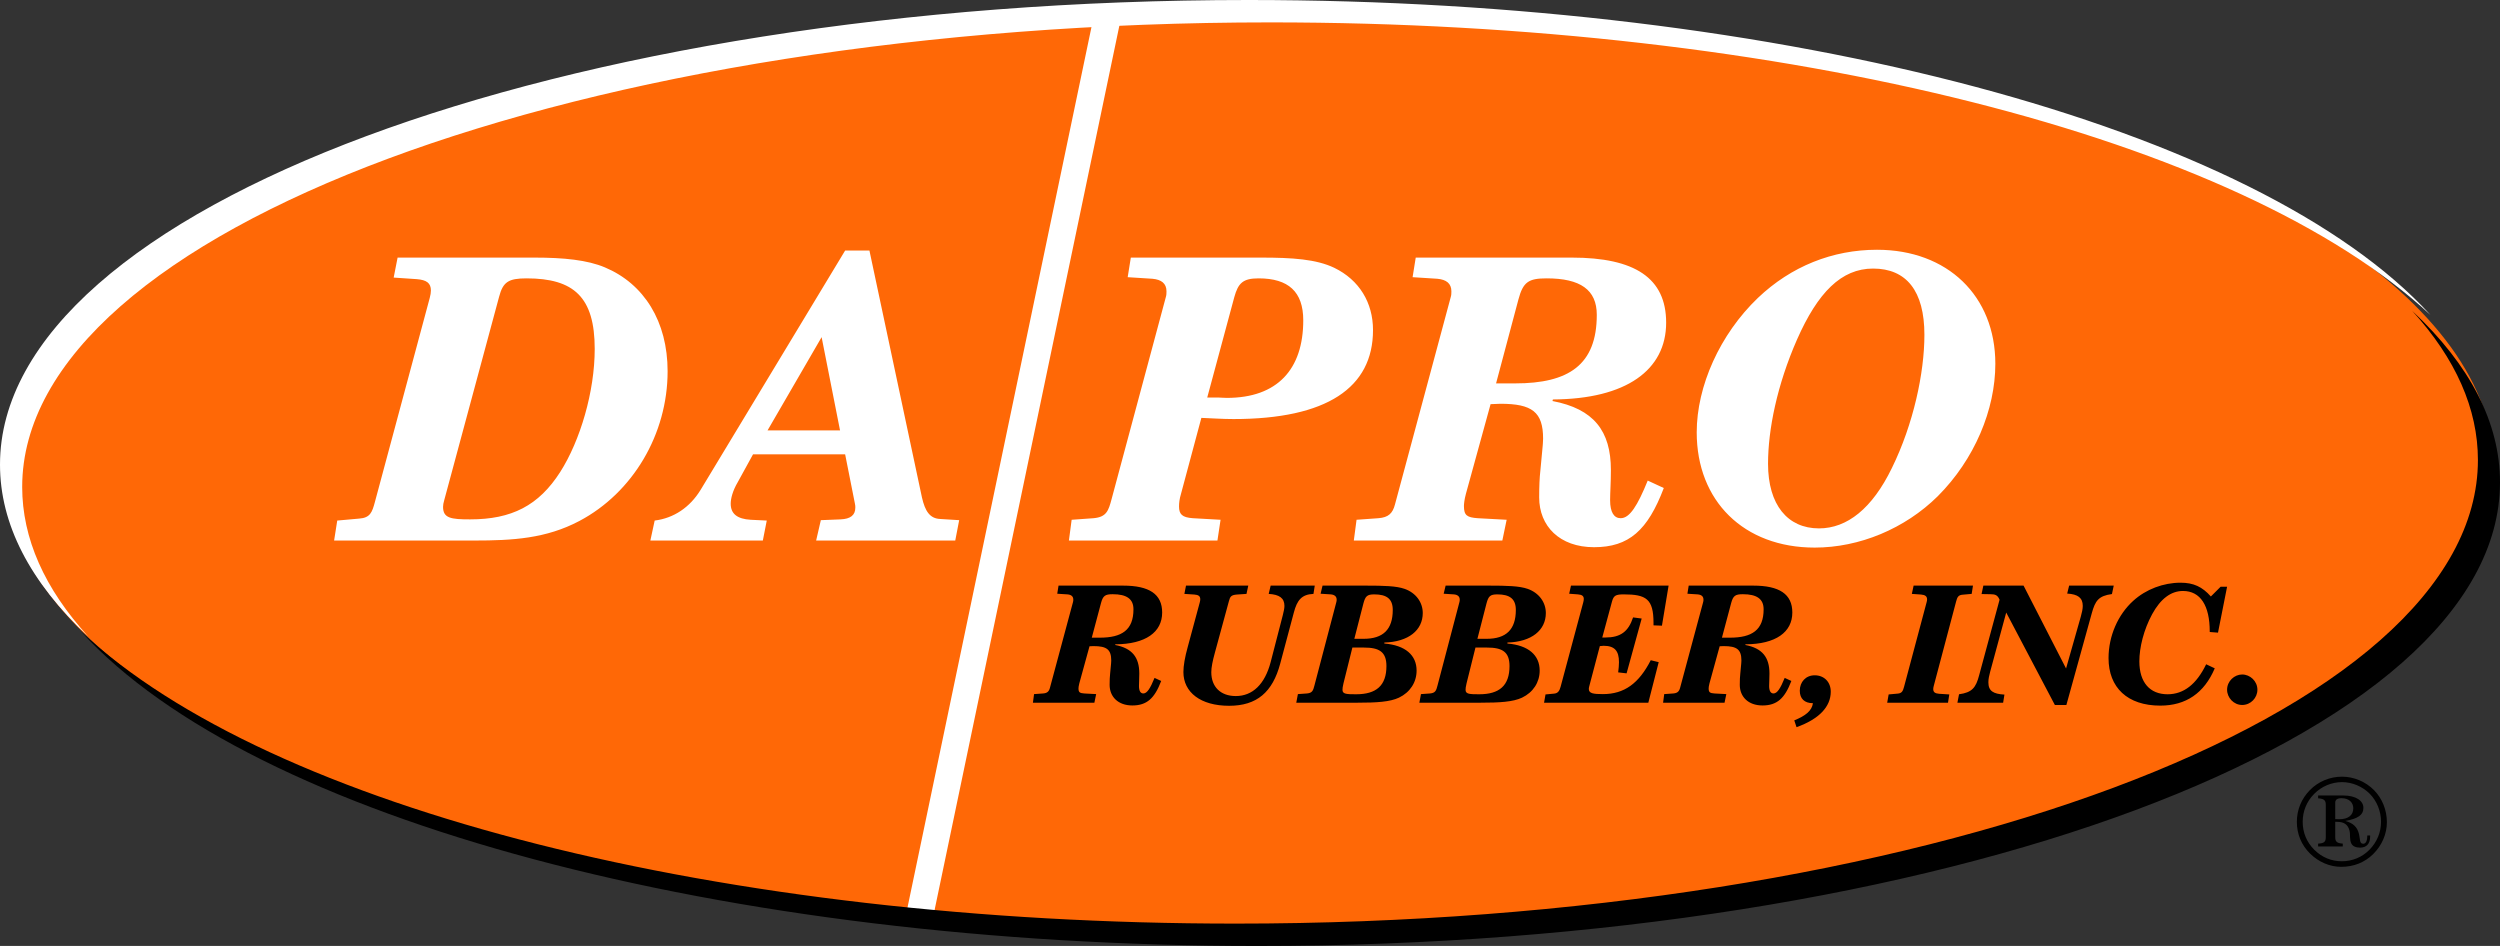
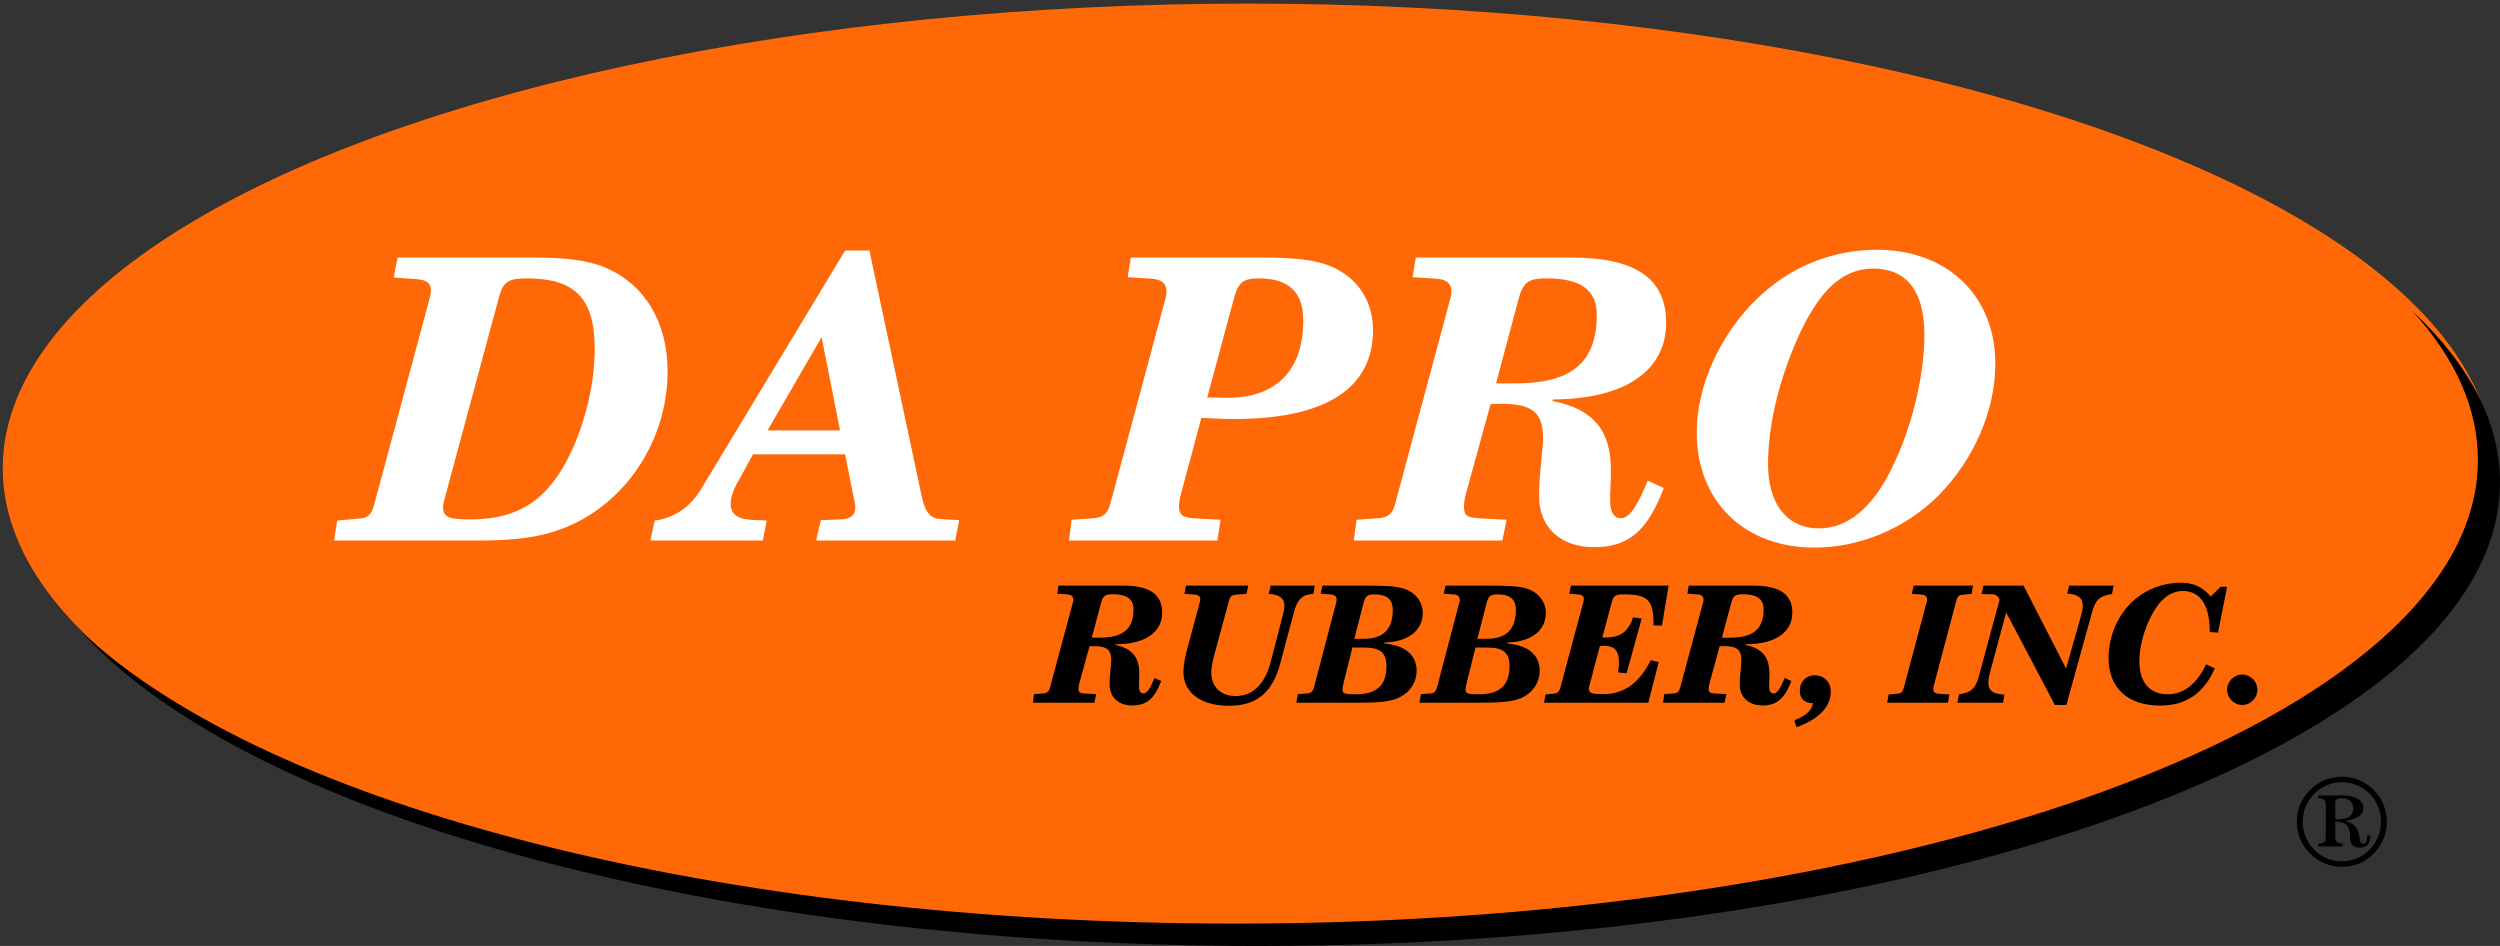
<svg xmlns="http://www.w3.org/2000/svg" width="185px" height="70px" viewBox="0 0 185 70" version="1.1">
  <rect x="0" y="0" width="185" height="70" fill="#333333" stroke="none" />
  <title>Group 2</title>
  <desc>Created with Sketch.</desc>
  <defs />
  <g id="Artboard" stroke="none" stroke-width="1" fill="none" fill-rule="evenodd" transform="translate(-471, -394)">
    <g id="Group-2" transform="translate(471, 394)">
      <ellipse id="Oval" fill="#FF6806" cx="92.377" cy="34.649" rx="92.174" ry="34.383" />
      <g id="Group">
-         <path d="M68,68 L82,1" id="Path_1" stroke="#FFFFFF" stroke-width="2" fill="#000000" fill-rule="nonzero" />
        <path d="M24.724,40 L24.956,38.521 L26.58,38.376 C27.392,38.318 27.537,37.912 27.74,37.158 L31.8,22.049 C31.858,21.846 31.887,21.643 31.887,21.498 C31.887,20.947 31.568,20.715 30.843,20.657 L29.132,20.541 L29.422,19.062 L39.543,19.062 C41.718,19.062 43.458,19.236 44.763,19.787 C47.663,21.005 49.403,23.789 49.403,27.472 C49.403,32.141 46.822,36.462 42.878,38.55 C40.413,39.855 37.948,40 35.077,40 L24.724,40 Z M32.873,37.013 C32.815,37.216 32.786,37.361 32.786,37.506 C32.786,38.347 33.366,38.434 34.787,38.434 C37.861,38.434 39.862,37.419 41.457,34.925 C42.936,32.605 44.009,28.98 44.009,25.819 C44.009,21.991 42.472,20.599 38.963,20.599 C37.629,20.599 37.223,20.86 36.933,21.962 L32.873,37.013 Z M60.8,24.949 L56.798,31.851 L62.163,31.851 L60.8,24.949 Z M62.54,18.54 L64.338,18.54 L68.224,36.81 C68.456,37.825 68.804,38.376 69.587,38.405 L70.979,38.492 L70.689,40 L60.394,40 L60.742,38.492 L62.192,38.434 C62.946,38.405 63.294,38.115 63.294,37.564 C63.294,37.477 63.294,37.39 63.265,37.274 L62.54,33.62 L55.725,33.62 L54.594,35.679 C54.217,36.317 54.072,36.897 54.072,37.274 C54.072,38.028 54.565,38.405 55.551,38.463 L56.74,38.521 L56.45,40 L48.127,40 L48.446,38.521 C49.867,38.347 51.056,37.535 51.839,36.259 L62.54,18.54 Z M93.309,19.062 C95.629,19.062 97.398,19.178 98.732,19.816 C100.588,20.715 101.603,22.397 101.603,24.427 C101.603,28.69 98.181,31.01 91.279,31.01 C90.467,31.01 89.655,30.952 88.901,30.923 L87.393,36.549 C87.277,36.926 87.248,37.245 87.248,37.477 C87.248,38.057 87.48,38.289 88.263,38.347 L90.322,38.463 L90.09,40 L79.099,40 L79.302,38.463 L80.926,38.347 C81.883,38.26 82.028,37.796 82.26,36.926 L86.262,22.02 C86.32,21.846 86.32,21.701 86.32,21.556 C86.32,20.976 85.943,20.686 85.276,20.628 L83.449,20.512 L83.681,19.062 L93.309,19.062 Z M89.336,29.415 L90.119,29.415 C90.293,29.415 90.496,29.444 90.786,29.444 C94.527,29.444 96.441,27.327 96.441,23.702 C96.441,21.585 95.339,20.599 93.135,20.599 C91.975,20.599 91.627,20.947 91.337,21.991 L89.336,29.415 Z M112.362,22.165 L110.709,28.371 L112.13,28.371 C116.074,28.371 118.162,27.008 118.162,23.296 C118.162,21.44 116.944,20.599 114.45,20.599 C113.116,20.599 112.71,20.86 112.362,22.165 Z M100.182,40 L100.385,38.463 L102.009,38.347 C102.734,38.289 103.053,37.999 103.227,37.332 L107.345,22.02 C107.403,21.846 107.403,21.701 107.403,21.556 C107.403,20.976 107.026,20.686 106.359,20.628 L104.532,20.512 L104.764,19.062 L116.306,19.062 C120.975,19.062 123.295,20.57 123.295,23.876 C123.295,27.385 120.337,29.531 114.914,29.56 L114.885,29.676 C117.93,30.256 119.206,31.88 119.206,34.78 C119.206,35.708 119.148,36.462 119.148,37.013 C119.148,37.912 119.438,38.347 119.931,38.347 C120.598,38.347 121.178,37.419 121.932,35.563 L123.121,36.114 C121.932,39.246 120.54,40.493 117.959,40.493 C115.407,40.493 113.899,38.927 113.899,36.81 C113.899,35.998 113.928,35.331 113.986,34.838 L114.16,32.982 C114.16,32.895 114.189,32.721 114.189,32.46 C114.189,30.488 113.377,29.879 111.028,29.879 C110.796,29.879 110.564,29.908 110.303,29.908 L108.476,36.549 C108.36,36.984 108.331,37.303 108.331,37.448 C108.331,38.144 108.563,38.289 109.346,38.347 L111.492,38.463 L111.173,40 L100.182,40 Z M147.655,26.921 C147.655,30.314 146.118,33.997 143.392,36.723 C140.956,39.13 137.592,40.522 134.286,40.522 C129.037,40.522 125.557,37.071 125.557,31.996 C125.557,28.574 127.268,24.746 130.081,22.049 C132.546,19.7 135.62,18.482 138.897,18.482 C144.117,18.482 147.655,21.904 147.655,26.921 Z M142.406,24.775 C142.406,21.527 141.072,19.874 138.607,19.874 C136.258,19.874 134.518,21.643 132.981,25.123 C131.502,28.487 130.835,31.793 130.835,34.316 C130.835,37.361 132.285,39.101 134.605,39.101 C136.693,39.101 138.549,37.622 139.999,34.635 C141.594,31.387 142.406,27.588 142.406,24.775 Z" id="DA-PRO" fill="#FFFFFF" />
        <path d="M81.476,44.62 L80.792,47.188 L81.38,47.188 C83.012,47.188 83.876,46.624 83.876,45.088 C83.876,44.32 83.372,43.972 82.34,43.972 C81.788,43.972 81.62,44.08 81.476,44.62 Z M76.436,52 L76.52,51.364 L77.192,51.316 C77.492,51.292 77.624,51.172 77.696,50.896 L79.4,44.56 C79.424,44.488 79.424,44.428 79.424,44.368 C79.424,44.128 79.268,44.008 78.992,43.984 L78.236,43.936 L78.332,43.336 L83.108,43.336 C85.04,43.336 86,43.96 86,45.328 C86,46.78 84.776,47.668 82.532,47.68 L82.52,47.728 C83.78,47.968 84.308,48.64 84.308,49.84 C84.308,50.224 84.284,50.536 84.284,50.764 C84.284,51.136 84.404,51.316 84.608,51.316 C84.884,51.316 85.124,50.932 85.436,50.164 L85.928,50.392 C85.436,51.688 84.86,52.204 83.792,52.204 C82.736,52.204 82.112,51.556 82.112,50.68 C82.112,50.344 82.124,50.068 82.148,49.864 L82.22,49.096 C82.22,49.06 82.232,48.988 82.232,48.88 C82.232,48.064 81.896,47.812 80.924,47.812 C80.828,47.812 80.732,47.824 80.624,47.824 L79.868,50.572 C79.82,50.752 79.808,50.884 79.808,50.944 C79.808,51.232 79.904,51.292 80.228,51.316 L81.116,51.364 L80.984,52 L76.436,52 Z M92.372,43.336 L92.24,43.948 L91.532,43.996 C91.088,44.032 91.028,44.152 90.932,44.512 L89.9,48.304 C89.732,48.916 89.636,49.384 89.636,49.744 C89.636,50.824 90.32,51.508 91.448,51.508 C92.684,51.508 93.596,50.644 94.028,49 L94.928,45.52 C95,45.232 95.048,45.016 95.048,44.836 C95.048,44.26 94.676,43.996 93.884,43.948 L94.028,43.336 L97.292,43.336 L97.196,43.948 C96.32,43.984 95.984,44.416 95.744,45.328 L94.736,49.108 C94.172,51.22 93.008,52.228 90.956,52.228 C88.844,52.228 87.572,51.232 87.572,49.732 C87.572,49.264 87.68,48.64 87.896,47.86 L88.784,44.572 C88.808,44.488 88.82,44.404 88.82,44.344 C88.82,44.116 88.688,44.02 88.388,43.996 L87.644,43.948 L87.764,43.336 L92.372,43.336 Z M100.892,44.656 L100.22,47.272 L100.904,47.272 C102.344,47.272 103.064,46.588 103.064,45.136 C103.064,44.32 102.62,43.984 101.696,43.984 C101.168,43.984 101.036,44.116 100.892,44.656 Z M100.076,47.92 L99.416,50.572 C99.356,50.8 99.344,50.968 99.344,51.052 C99.344,51.364 99.644,51.376 100.352,51.376 C101.84,51.376 102.596,50.74 102.596,49.288 C102.596,48.232 102.056,47.92 100.94,47.92 L100.076,47.92 Z M95.924,52 L96.044,51.364 L96.716,51.316 C97.112,51.28 97.172,51.1 97.268,50.728 L98.888,44.56 C98.912,44.488 98.912,44.428 98.912,44.368 C98.912,44.14 98.756,44.008 98.48,43.984 L97.724,43.936 L97.868,43.336 L101.096,43.336 C102.38,43.336 103.328,43.36 103.94,43.576 C104.792,43.876 105.284,44.584 105.284,45.364 C105.284,46.636 104.228,47.5 102.44,47.548 L102.44,47.62 C104,47.752 104.828,48.484 104.828,49.624 C104.828,50.488 104.348,51.232 103.52,51.628 C102.86,51.94 101.864,52 100.46,52 L95.924,52 Z M110,44.656 L109.328,47.272 L110.012,47.272 C111.452,47.272 112.172,46.588 112.172,45.136 C112.172,44.32 111.728,43.984 110.804,43.984 C110.276,43.984 110.144,44.116 110,44.656 Z M109.184,47.92 L108.524,50.572 C108.464,50.8 108.452,50.968 108.452,51.052 C108.452,51.364 108.752,51.376 109.46,51.376 C110.948,51.376 111.704,50.74 111.704,49.288 C111.704,48.232 111.164,47.92 110.048,47.92 L109.184,47.92 Z M105.032,52 L105.152,51.364 L105.824,51.316 C106.22,51.28 106.28,51.1 106.376,50.728 L107.996,44.56 C108.02,44.488 108.02,44.428 108.02,44.368 C108.02,44.14 107.864,44.008 107.588,43.984 L106.832,43.936 L106.976,43.336 L110.204,43.336 C111.488,43.336 112.436,43.36 113.048,43.576 C113.9,43.876 114.392,44.584 114.392,45.364 C114.392,46.636 113.336,47.5 111.548,47.548 L111.548,47.62 C113.108,47.752 113.936,48.484 113.936,49.624 C113.936,50.488 113.456,51.232 112.628,51.628 C111.968,51.94 110.972,52 109.568,52 L105.032,52 Z M114.26,52 L114.368,51.388 L115.004,51.328 C115.28,51.304 115.4,51.136 115.484,50.824 L117.164,44.56 C117.188,44.464 117.2,44.392 117.2,44.32 C117.2,44.104 117.068,44.008 116.768,43.984 L116.12,43.936 L116.252,43.336 L123.476,43.336 L122.984,46.3 L122.36,46.276 L122.36,46.096 C122.36,44.32 121.82,43.984 120.152,43.984 C119.552,43.984 119.408,44.08 119.288,44.512 L118.568,47.176 L118.796,47.176 C119.912,47.176 120.5,46.744 120.848,45.688 L121.484,45.772 L120.368,49.828 L119.744,49.756 C119.78,49.48 119.804,49.228 119.804,49 C119.804,48.172 119.492,47.788 118.664,47.788 C118.604,47.788 118.508,47.8 118.388,47.812 L117.68,50.5 C117.62,50.728 117.572,50.884 117.572,50.98 C117.572,51.316 117.908,51.364 118.616,51.364 C120.2,51.364 121.28,50.572 122.156,48.856 L122.744,49 L121.976,52 L114.26,52 Z M128.108,44.62 L127.424,47.188 L128.012,47.188 C129.644,47.188 130.508,46.624 130.508,45.088 C130.508,44.32 130.004,43.972 128.972,43.972 C128.42,43.972 128.252,44.08 128.108,44.62 Z M123.068,52 L123.152,51.364 L123.824,51.316 C124.124,51.292 124.256,51.172 124.328,50.896 L126.032,44.56 C126.056,44.488 126.056,44.428 126.056,44.368 C126.056,44.128 125.9,44.008 125.624,43.984 L124.868,43.936 L124.964,43.336 L129.74,43.336 C131.672,43.336 132.632,43.96 132.632,45.328 C132.632,46.78 131.408,47.668 129.164,47.68 L129.152,47.728 C130.412,47.968 130.94,48.64 130.94,49.84 C130.94,50.224 130.916,50.536 130.916,50.764 C130.916,51.136 131.036,51.316 131.24,51.316 C131.516,51.316 131.756,50.932 132.068,50.164 L132.56,50.392 C132.068,51.688 131.492,52.204 130.424,52.204 C129.368,52.204 128.744,51.556 128.744,50.68 C128.744,50.344 128.756,50.068 128.78,49.864 L128.852,49.096 C128.852,49.06 128.864,48.988 128.864,48.88 C128.864,48.064 128.528,47.812 127.556,47.812 C127.46,47.812 127.364,47.824 127.256,47.824 L126.5,50.572 C126.452,50.752 126.44,50.884 126.44,50.944 C126.44,51.232 126.536,51.292 126.86,51.316 L127.748,51.364 L127.616,52 L123.068,52 Z M132.944,53.812 L132.776,53.308 C133.628,52.96 134.084,52.588 134.156,52.036 C133.532,52.036 133.184,51.7 133.184,51.112 C133.184,50.464 133.628,49.972 134.288,49.972 C134.984,49.972 135.476,50.464 135.476,51.184 C135.476,52.3 134.612,53.212 132.944,53.812 Z M142.568,44.572 C142.592,44.488 142.604,44.416 142.604,44.356 C142.604,44.128 142.46,44.02 142.16,43.996 L141.476,43.948 L141.608,43.336 L146,43.336 L145.904,43.948 L145.232,44.008 C144.908,44.032 144.836,44.2 144.752,44.512 L143.096,50.764 C143.072,50.848 143.06,50.932 143.06,50.992 C143.06,51.22 143.192,51.316 143.492,51.34 L144.248,51.388 L144.152,52 L139.652,52 L139.76,51.388 L140.42,51.328 C140.744,51.304 140.816,51.136 140.9,50.824 L142.568,44.572 Z M144.848,52 L144.968,51.376 C145.94,51.244 146.216,50.884 146.456,49.972 L147.968,44.38 C147.824,44.032 147.644,43.972 147.296,43.972 L146.636,43.96 L146.768,43.336 L149.744,43.336 L152.888,49.468 L153.98,45.628 C154.064,45.328 154.124,45.064 154.124,44.836 C154.124,44.236 153.764,43.972 152.972,43.924 L153.116,43.336 L156.416,43.336 L156.284,43.96 C155.288,44.092 155.048,44.464 154.796,45.364 L152.912,52.168 L152.06,52.168 L148.46,45.328 L147.272,49.708 C147.2,49.984 147.14,50.236 147.14,50.488 C147.14,51.136 147.5,51.352 148.328,51.4 L148.232,52 L144.848,52 Z M164.324,43.42 L164.804,43.42 L164.132,46.816 L163.52,46.768 L163.52,46.72 C163.52,44.824 162.836,43.732 161.54,43.732 C160.652,43.732 159.884,44.308 159.26,45.448 C158.636,46.6 158.312,47.908 158.312,48.94 C158.312,50.5 159.092,51.376 160.4,51.376 C161.588,51.376 162.536,50.644 163.256,49.156 L163.892,49.456 C163.112,51.292 161.756,52.216 159.86,52.216 C157.436,52.216 156.032,50.884 156.032,48.7 C156.032,47.068 156.728,45.484 157.856,44.464 C158.804,43.6 160.1,43.12 161.36,43.12 C162.32,43.12 162.968,43.42 163.604,44.14 L164.324,43.42 Z M165.92,49.912 C166.508,49.912 167.048,50.404 167.048,51.04 C167.048,51.64 166.556,52.168 165.92,52.168 C165.296,52.168 164.804,51.628 164.804,51.04 C164.804,50.404 165.344,49.912 165.92,49.912 Z" id="RUBBER,-INC." fill="#000000" />
        <path d="M93.067,70 C53.661,70 18.67,60.651 6,46.737 C20.02,59.864 53.554,68.347 91.432,68.347 C142.125,68.347 183.366,52.958 183.366,34.042 C183.366,30.261 181.731,26.546 178.499,23 C182.813,27.039 185,31.314 185,35.695 C185,54.611 143.759,70 93.067,70 Z" id="Subtraction_1" fill="#000000" fill-rule="nonzero" />
-         <path d="M92.374,0 C131.969,6.69377595e-15 167.127,9.37 179.859,23.314 C165.771,10.158 132.076,1.657 94.016,1.657 C43.081,1.657 1.642,17.08 1.642,36.037 C1.642,39.826 3.284,43.549 6.532,47.103 C2.197,43.056 0,38.771 0,34.38 C0,15.423 41.439,0 92.374,0 Z" id="Subtraction_1" fill="#FFFFFF" fill-rule="nonzero" />
      </g>
      <path d="M173.308,57.474 C174.181,57.474 175.055,57.839 175.679,58.472 C176.284,59.087 176.629,59.941 176.629,60.843 C176.629,61.698 176.274,62.552 175.612,63.205 C174.988,63.819 174.181,64.146 173.25,64.146 C172.405,64.146 171.58,63.791 170.946,63.167 C170.303,62.533 169.967,61.717 169.967,60.815 C169.967,59.931 170.303,59.106 170.936,58.463 C171.56,57.829 172.415,57.474 173.308,57.474 Z M173.308,57.877 C172.54,57.877 171.791,58.194 171.244,58.751 C170.687,59.317 170.399,60.037 170.399,60.815 C170.399,61.611 170.696,62.322 171.253,62.879 C171.82,63.445 172.52,63.733 173.298,63.733 C174.076,63.733 174.796,63.435 175.343,62.879 C175.9,62.312 176.197,61.583 176.197,60.815 C176.197,60.037 175.89,59.269 175.352,58.731 C174.815,58.194 174.056,57.877 173.308,57.877 Z M171.541,58.866 L173.404,58.866 C174.354,58.866 174.892,59.269 174.892,59.778 C174.892,60.315 174.479,60.584 173.557,60.747 C174.143,60.92 174.44,61.199 174.565,61.717 C174.661,62.101 174.584,62.437 174.882,62.437 C175.074,62.437 175.18,62.226 175.18,61.823 L175.391,61.823 L175.391,61.909 C175.391,62.437 175.122,62.725 174.642,62.725 C174.335,62.725 174.104,62.619 174.008,62.437 C173.845,62.139 173.941,61.765 173.864,61.467 C173.749,61.016 173.452,60.815 172.943,60.815 L172.808,60.815 L172.808,61.967 C172.808,62.293 172.952,62.399 173.365,62.427 L173.365,62.639 L171.541,62.639 L171.541,62.427 C171.964,62.408 172.108,62.303 172.108,61.967 L172.108,59.547 C172.108,59.211 171.964,59.106 171.541,59.077 L171.541,58.866 Z M172.808,60.613 C172.943,60.623 173.048,60.623 173.106,60.623 C173.778,60.623 174.143,60.315 174.143,59.816 C174.143,59.384 173.826,59.067 173.279,59.067 C172.962,59.067 172.808,59.173 172.808,59.394 L172.808,60.613 Z" id="®" fill="#000000" />
    </g>
  </g>
</svg>